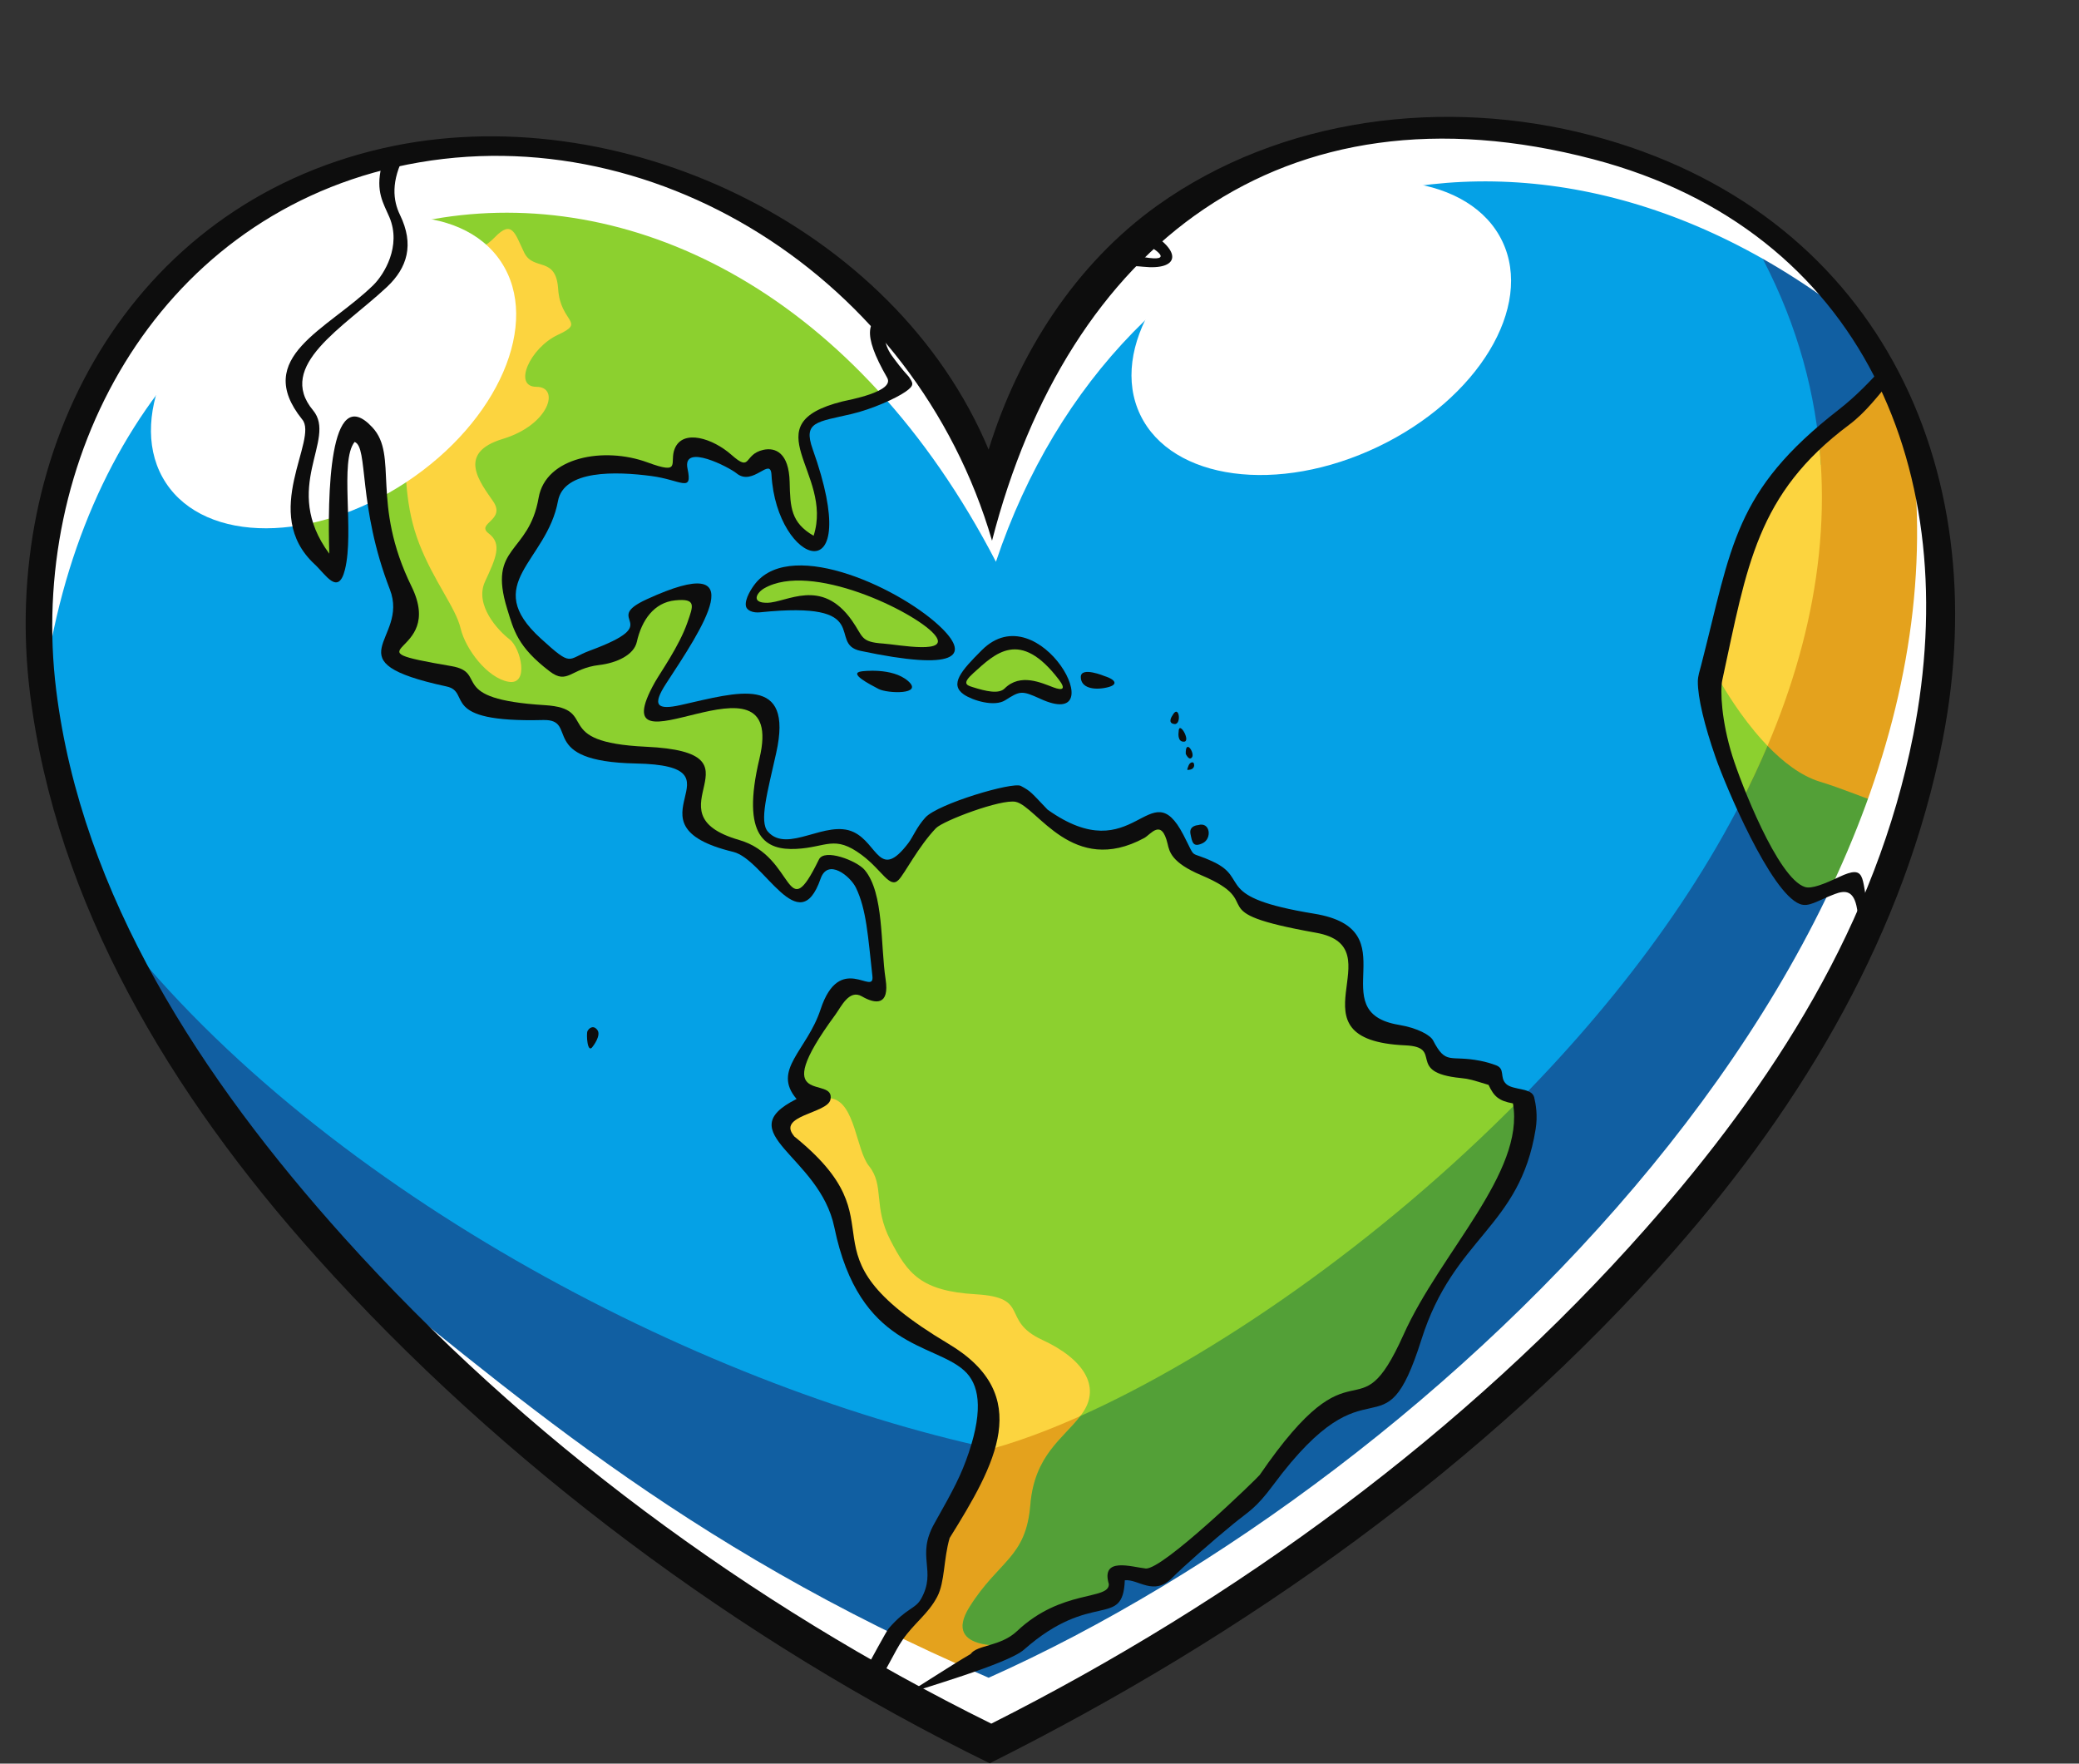
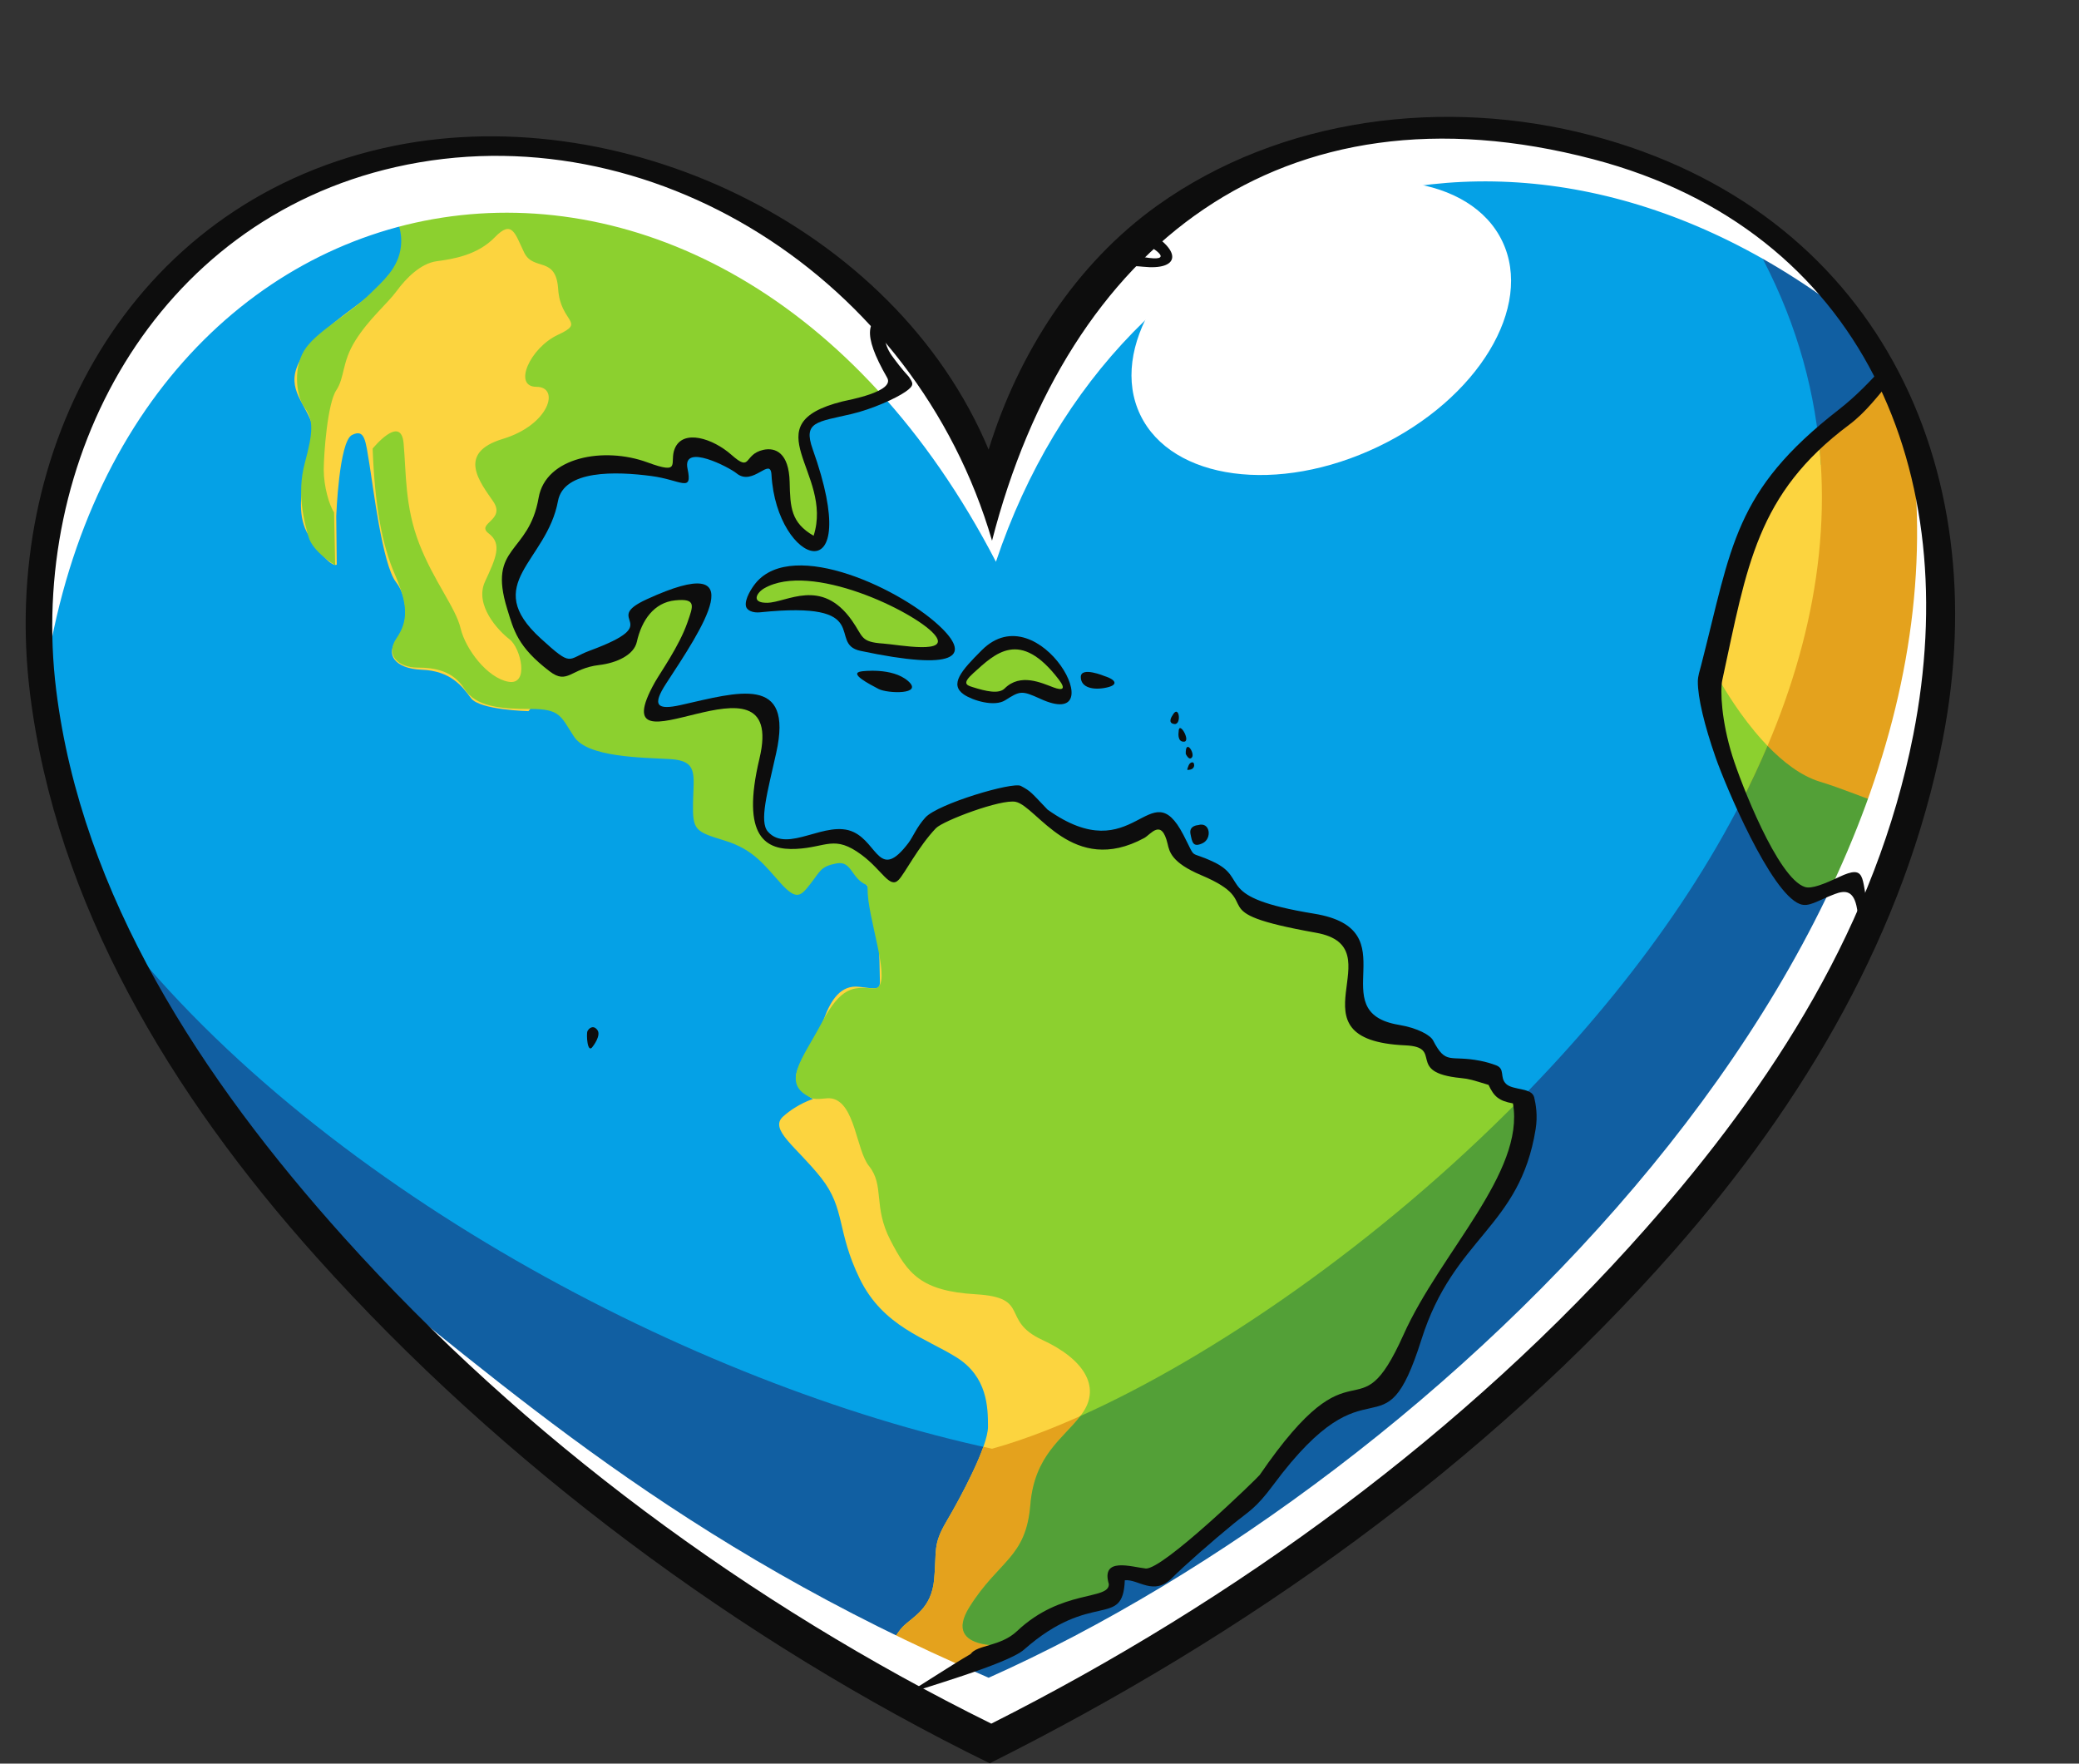
<svg xmlns="http://www.w3.org/2000/svg" height="281.1" preserveAspectRatio="xMidYMid meet" version="1.0" viewBox="0.6 -14.1 331.4 281.1" width="331.4" zoomAndPan="magnify">
  <rect x="0.6" y="-14.1" width="331.4" height="281.1" fill="#333333" stroke="none" />
  <g>
    <g id="change1_1">
      <path d="M 68.578 200.699 C 39.844 171.969 12.656 137.848 7.473 96.18 C 4.48 72.121 10.617 46.766 28.461 29.145 C 71.723 -14.117 147.398 17.352 158.332 65.352 C 162.414 46.289 172.781 30.027 186.289 20.379 C 224.508 -6.914 286.531 6.855 304.562 52.25 C 318.941 88.434 303.945 130.191 283.262 160.707 C 260.461 194.309 228.887 221.336 195.105 243.422 C 183.266 251.152 171.004 258.281 158.352 264.605 C 125.457 248.492 94.848 226.16 68.578 200.699" fill="#05a1e6" fill-rule="evenodd" />
    </g>
    <g id="change2_1">
      <path d="M 68.578 200.699 C 48.551 180.672 29.277 158.027 17.676 132.031 C 50.32 174.984 111.57 206.707 158.738 216.809 C 210.625 202.418 331.98 103.684 277.031 19.371 C 289.102 27.086 298.957 38.141 304.562 52.25 C 318.941 88.434 303.945 130.191 283.262 160.707 C 260.461 194.309 228.887 221.336 195.105 243.422 C 183.266 251.152 171.004 258.281 158.352 264.605 C 125.457 248.492 94.848 226.16 68.578 200.699" fill="#115fa2" fill-rule="evenodd" />
    </g>
    <g id="change3_1">
      <path d="M 285.496 61.523 C 285.496 61.523 297.609 58.93 301.934 53.566 C 302.66 52.664 303.379 51.848 304.09 51.105 C 303.297 49.215 302.43 47.375 301.488 45.598 C 299.25 47.754 296.996 50.023 295.883 51.184 C 293.543 53.613 288.176 57.434 285.496 61.523" fill="#74c140" fill-rule="evenodd" />
    </g>
    <g id="change4_1">
      <path d="M 298.383 133.684 C 297.719 132.559 297.594 131.188 297.398 130.453 C 297.051 129.148 297.484 125.633 294.195 126.805 C 290.906 127.977 287.57 131.148 283.762 124.375 C 279.953 117.602 273.906 105.988 273.559 94.742 C 273.215 83.496 279.961 69.656 281.344 67.578 C 282.73 65.504 286.359 58.824 292.246 54.566 C 297.152 51.02 299.414 47.715 301.383 45.406 C 302.555 47.602 303.621 49.879 304.562 52.25 C 315.035 78.602 309.922 107.91 298.383 133.684" fill="#fcd43f" fill-rule="evenodd" />
    </g>
    <g id="change5_1">
      <path d="M 274.25 93.531 C 274.25 93.531 281.691 107.719 290.688 110.488 C 298.207 112.801 301.137 115.234 305.73 113.648 C 303.836 120.32 301.406 126.875 298.59 133.219 C 297.766 131.828 297.27 130.082 297.18 128.715 C 297.008 126.109 294.754 126.285 291.727 127.762 C 288.695 129.234 286.359 128.629 284.281 125.156 C 282.203 121.684 273.113 107.098 274.25 93.531" fill="#8cd02f" fill-rule="evenodd" />
    </g>
    <g id="change4_2">
      <path d="M 54.199 68.168 C 54.199 68.168 54.633 56.273 56.711 55.23 C 58.785 54.191 58.871 56.188 59.48 59.832 C 60.086 63.48 61.555 75.895 63.719 78.672 C 65.887 81.453 65.539 86.055 63.809 88.051 C 62.078 90.047 63.375 92.48 67.875 92.652 C 72.379 92.824 74.281 95.258 75.668 97.168 C 77.051 99.078 84.844 99.25 84.844 99.25 C 84.844 99.25 89.43 94.039 86.055 89.18 C 82.68 84.316 82.074 83.797 81.641 80.324 C 81.207 76.852 84.234 73.812 85.969 70.164 C 87.699 66.52 98.574 47.379 99.785 41.672 C 100.996 35.961 94.594 17.621 86.113 17.621 C 77.637 17.621 65.105 26.578 65.105 26.578 C 65.105 26.578 61.73 31.094 59.133 33.266 C 56.535 35.438 51.168 38.648 48.574 43.078 C 45.977 47.504 48.918 49.676 50.215 53.148 C 51.516 56.621 46.32 65.652 49.785 71.207 C 53.246 76.766 54.285 75.895 54.285 75.895 L 54.199 68.168" fill="#fcd43f" fill-rule="evenodd" />
    </g>
    <g id="change4_3">
      <path d="M 162.234 247.543 C 162.234 247.543 156.777 250.496 151.41 253.188 C 146.047 255.879 139.207 254.316 139.207 254.316 C 139.207 254.316 142.844 246.852 144.488 245.199 C 146.133 243.551 149.074 242.336 149.508 237.648 C 149.941 232.957 149.246 232.176 151.496 228.355 C 153.75 224.535 158.09 216.418 158.09 213.305 C 158.09 210.188 157.992 205.348 153.102 202.266 C 148.211 199.184 141.371 197.359 137.648 189.723 C 133.926 182.082 135.398 178.609 131.504 173.656 C 127.605 168.711 123.105 165.93 125.441 163.848 C 127.781 161.766 130.203 161.07 130.203 161.07 C 130.203 161.07 126.914 159.332 127.605 156.812 C 128.301 154.297 130.809 151.344 131.934 148.305 C 133.059 145.266 134.617 142.836 137.562 143.184 C 140.504 143.531 140.938 143.789 140.852 141.969 C 140.766 140.145 140.938 129.551 138.602 126.773 C 136.262 123.996 138.254 121.043 139.984 122.781 C 141.719 124.516 142.062 126.164 143.707 123.477 C 145.352 120.781 148.816 116.617 151.066 115.66 C 153.316 114.703 161.887 111.23 163.188 112.84 C 164.484 114.445 172.707 120.133 175.91 119.828 C 179.113 119.523 185.043 117.094 185.043 117.094 C 185.043 117.094 187.078 116.918 188.637 120.391 C 190.195 123.863 192.531 123.691 194.824 125.297 C 197.117 126.902 198.723 130.336 200.93 131.289 C 203.137 132.242 213.133 132.852 215.125 135.109 C 217.113 137.367 216.684 144.141 216.684 146.395 C 216.684 148.652 218.414 150.043 221.965 150.305 C 225.512 150.562 228.715 151.691 229.32 154.992 C 229.926 158.289 236.16 155.164 237.805 156.902 C 239.449 158.637 240.66 160.375 242.48 160.98 C 244.297 161.59 244.383 163.324 242.652 169.402 C 240.922 175.48 233.996 183.559 231.57 188.156 C 229.148 192.758 227.156 195.363 225.598 199.098 C 224.039 202.832 222.828 208.039 217.027 209.168 C 211.23 210.297 208.891 214.641 206.207 217.242 C 203.523 219.848 202.227 223.32 195.992 228.098 C 189.762 232.871 187.508 236.953 183.961 236.953 C 180.41 236.953 178.723 235.953 178.637 238.43 C 178.551 240.902 175.305 241.641 170.801 242.684 C 166.301 243.723 165.695 246.066 162.234 247.543" fill="#fcd43f" fill-rule="evenodd" />
    </g>
    <g id="change6_1">
      <path d="M 162.234 247.543 C 162.234 247.543 156.777 250.496 151.41 253.188 C 146.047 255.879 139.207 254.316 139.207 254.316 C 139.207 254.316 142.844 246.852 144.488 245.199 C 146.133 243.551 149.074 242.336 149.508 237.648 C 149.941 232.957 149.246 232.176 151.496 228.355 C 153.176 225.512 156.016 220.273 157.352 216.504 C 157.812 216.605 158.277 216.711 158.738 216.809 C 180.586 210.75 214.746 189.738 242.883 161.152 C 244.301 161.895 244.246 163.812 242.652 169.402 C 240.922 175.48 233.996 183.559 231.57 188.156 C 229.148 192.758 227.156 195.363 225.598 199.098 C 224.039 202.832 222.828 208.039 217.027 209.168 C 211.23 210.297 208.891 214.641 206.207 217.242 C 203.523 219.848 202.227 223.32 195.992 228.098 C 189.762 232.871 187.508 236.953 183.961 236.953 C 180.41 236.953 178.723 235.953 178.637 238.43 C 178.551 240.902 175.305 241.641 170.801 242.684 C 166.301 243.723 165.695 246.066 162.234 247.543" fill="#e4a21d" fill-rule="evenodd" />
    </g>
    <g id="change5_2">
      <path d="M 182.406 23.406 C 185.676 25.16 188.305 27.758 185 27.797 C 182.805 27.82 180.285 27.57 177.883 27.648 C 179.336 26.148 180.848 24.73 182.406 23.406 Z M 60 57.402 C 60 57.402 64.5 51.848 64.934 56.535 C 65.363 61.223 65.105 66.605 67.441 72.598 C 69.781 78.586 73.242 82.754 74.023 86.055 C 74.801 89.352 78.266 93.953 81.641 94.562 C 85.016 95.172 83.633 89.18 81.812 87.789 C 79.996 86.402 76.188 82.32 77.918 78.586 C 79.648 74.855 80.688 72.598 78.523 70.945 C 76.359 69.297 81.293 68.863 79.219 65.824 C 77.141 62.785 73.312 58.105 80.754 55.855 C 88.191 53.609 89.922 47.555 86.113 47.555 C 82.309 47.555 85.078 41.324 89.574 39.246 C 94.074 37.172 89.922 37.344 89.574 31.98 C 89.23 26.617 85.621 29.184 84.152 26.145 C 82.68 23.105 82.246 20.852 79.477 23.715 C 76.707 26.578 72.812 27.188 70.215 27.535 C 67.617 27.883 65.277 30.312 63.809 32.312 C 62.336 34.309 59.395 36.738 57.227 40.211 C 55.066 43.684 55.582 46.027 54.199 48.113 C 52.812 50.195 52.207 58.184 52.207 60.789 C 52.207 63.395 53.074 66.434 53.852 67.562 L 54.027 75.98 C 54.027 75.98 50.477 73.898 49.785 71.469 C 49.09 69.035 47.879 64.609 49.176 59.746 C 50.477 54.883 50.648 52.887 49.176 50.891 C 47.707 48.895 47.273 44.117 49.438 41.254 C 51.602 38.391 56.102 36.129 59.566 32.746 C 61.621 30.734 64.125 28.629 64.504 25.191 C 65.043 20.336 61.234 19.219 63.215 11.215 C 72.168 9.094 82.809 8.52 90.719 9.754 C 90.719 9.754 90.91 9.699 91.266 9.605 C 111.031 12.633 129.793 22.605 142.648 36.59 C 141.168 36.965 140.234 37.781 140.68 39.648 C 141.719 43.988 145.266 46.289 143.363 47.59 C 141.457 48.895 135.57 50.891 133.449 51.41 C 131.328 51.934 127.52 52.367 129.426 58.789 C 131.328 65.215 133.234 71.641 130.203 72.422 C 127.172 73.203 125.355 65.996 125.008 64.086 C 124.664 62.18 123.711 57.75 122.152 58.965 C 120.594 60.18 120.508 61.57 117.824 59.832 C 115.141 58.098 110.207 55.754 109.602 57.922 C 108.996 60.094 109.602 62.09 106.656 61.223 C 103.715 60.355 95.922 60.094 92.547 61.484 C 89.172 62.871 88.48 64.086 87.699 66.086 C 86.922 68.082 85.535 71.641 83.977 73.727 C 82.418 75.809 80.34 78.066 82.766 83.883 C 85.188 89.699 88.996 92.391 91.25 91.957 C 93.5 91.523 97.48 91.004 99.301 89.527 C 101.117 88.051 101.809 86.141 102.328 84.578 C 102.848 83.016 105.879 80.672 109.516 80.496 C 113.148 80.324 112.633 81.277 111.504 84.84 C 110.379 88.398 108.734 90.566 107.262 92.566 C 105.789 94.562 102.156 100.988 106.918 99.773 C 111.68 98.555 122.41 95.691 122.758 99.598 C 123.105 103.504 122.586 106.719 122.152 111.23 C 121.719 115.746 120.984 120.133 125.227 120.219 C 129.469 120.305 131.633 119.395 134.059 119.395 C 136.48 119.395 139.164 122 140.809 123.691 C 140.809 123.691 141.414 128.031 138.816 126.992 C 136.223 125.949 136.438 123.039 133.926 123.52 C 131.418 123.996 131.371 124.734 129.816 126.73 C 128.258 128.727 127.609 129.508 125.055 126.688 C 122.5 123.863 120.77 121.305 116.094 119.871 C 111.422 118.438 110.984 118.266 111.07 113.836 C 111.156 109.41 111.938 107.152 107.438 106.891 C 102.934 106.633 94.277 106.629 92.113 103.332 C 89.949 100.031 89.949 98.902 85.188 98.902 C 80.426 98.902 76.445 98.559 74.629 95.691 C 72.809 92.824 69.953 92.305 67.098 92.305 C 64.238 92.305 61.902 90.395 63.809 87.617 C 65.711 84.84 65.625 82.234 63.547 77.457 C 61.469 72.684 60.344 66.434 60 57.402" fill="#8cd02f" fill-rule="evenodd" />
    </g>
    <g id="change5_3">
      <path d="M 131.504 82.582 C 131.504 82.582 128.301 82.062 123.711 82.668 C 119.121 83.273 120.16 81.801 121.027 80.062 C 121.895 78.328 127.691 76.07 134.879 78.414 C 142.062 80.758 152.016 85.879 151.066 89.094 C 150.113 92.305 144.484 89.438 141.195 89.352 C 137.906 89.266 137.301 88.051 136.09 86.055 C 134.879 84.059 133.148 82.84 131.504 82.582" fill="#8cd02f" fill-rule="evenodd" />
    </g>
    <g id="change5_4">
      <path d="M 154.441 95.52 C 154.441 95.52 156.434 97.082 158.77 96.906 C 161.105 96.734 161.629 95.082 163.965 95.344 C 166.301 95.605 170.109 97.949 170.543 96.645 C 170.977 95.344 170.023 92.914 168.117 91.262 C 166.215 89.613 163.184 87.445 161.281 88.398 C 159.375 89.352 152.535 93.953 154.441 95.52" fill="#8cd02f" fill-rule="evenodd" />
    </g>
    <g id="change5_5">
      <path d="M 162.07 248.078 C 162.07 248.078 150.477 249.465 155.148 242.023 C 159.82 234.586 164.145 234.238 164.84 225.762 C 165.531 217.281 170.719 214.859 173.316 210.883 C 175.91 206.902 173.488 202.578 166.742 199.461 C 159.992 196.348 165.012 192.715 156.188 192.195 C 147.363 191.676 145.285 188.906 142.52 183.543 C 139.75 178.18 141.629 174.871 139.117 171.746 C 137.078 169.211 136.91 161.734 133.219 160.992 C 132.285 160.801 130.883 161.316 129.945 160.895 C 124.926 158.641 128.516 154.73 131.59 148.914 C 134.66 143.098 136.652 143.184 139.77 143.445 C 142.883 143.703 139.812 135.109 139.031 129.465 C 138.699 127.031 138.789 121.266 140.441 122.863 C 142.73 125.078 143.137 124.504 148.297 117.484 C 149.988 115.184 161.195 111.102 163.617 112.969 C 166.043 114.836 170.555 120.273 177.469 119.652 C 179.262 119.492 180.801 118.57 182.879 117.832 C 184.957 117.094 186.902 116.094 188.203 119.566 C 189.5 123.039 194.695 124.344 196.426 126.34 C 198.156 128.336 198.938 131.113 205.602 132.156 C 212.266 133.199 216.684 134.676 216.684 139.102 C 216.684 143.531 215.211 148.828 220.836 150.043 C 226.465 151.258 228.023 151.43 228.977 154.035 C 229.926 156.641 232.871 156.293 235.812 156.555 C 238.758 156.812 238.844 157.684 239.797 158.984 C 240.746 160.285 243.863 160.113 243.863 163.238 C 243.863 166.363 241.871 173.484 238.238 178.172 C 234.602 182.863 231.051 188.766 227.504 194.758 C 223.953 200.746 224.645 207.344 217.895 208.82 C 211.141 210.297 208.977 214.117 204.648 219.5 C 200.32 224.883 195.387 228.355 191.75 231.57 C 188.117 234.781 186.297 237.125 183.27 237.039 C 180.238 236.953 178.938 236.086 178.68 237.906 C 178.422 239.73 178.766 241.465 174.266 241.812 C 169.766 242.16 164.828 245.809 162.07 248.078" fill="#8cd02f" fill-rule="evenodd" />
    </g>
    <g id="change3_2">
      <path d="M 290.863 59.992 C 294.672 58.695 299.516 56.562 301.934 53.566 C 302.66 52.664 303.379 51.848 304.09 51.105 C 303.297 49.215 302.43 47.375 301.488 45.598 C 299.25 47.754 296.996 50.023 295.883 51.184 C 294.652 52.461 292.586 54.125 290.512 56.008 C 290.66 57.336 290.777 58.664 290.863 59.992" fill="#74c140" fill-rule="evenodd" />
    </g>
    <g id="change6_2">
      <path d="M 298.383 133.684 C 297.719 132.559 297.594 131.188 297.398 130.453 C 297.051 129.148 297.484 125.633 294.195 126.805 C 290.906 127.977 287.57 131.148 283.762 124.375 C 282.137 121.488 280.109 117.723 278.285 113.48 C 287.691 95.043 292.707 75.484 290.504 55.945 C 291.062 55.469 291.641 55.004 292.246 54.566 C 297.152 51.02 299.414 47.715 301.383 45.406 C 302.555 47.602 303.621 49.879 304.562 52.25 C 315.035 78.602 309.922 107.91 298.383 133.684" fill="#e4a21d" fill-rule="evenodd" />
    </g>
    <g id="change7_1">
      <path d="M 282.348 104.781 C 284.801 107.324 287.656 109.555 290.688 110.488 C 298.207 112.801 301.137 115.234 305.73 113.648 C 303.836 120.32 301.406 126.875 298.59 133.219 C 297.766 131.828 297.27 130.082 297.18 128.715 C 297.008 126.109 294.754 126.285 291.727 127.762 C 288.695 129.234 286.359 128.629 284.281 125.156 C 283.27 123.465 280.59 119.129 278.242 113.562 C 279.727 110.66 281.094 107.73 282.348 104.781" fill="#53a037" fill-rule="evenodd" />
    </g>
    <g id="change7_2">
      <path d="M 162.07 248.078 C 162.07 248.078 150.477 249.465 155.148 242.023 C 159.82 234.586 164.145 234.238 164.84 225.762 C 165.488 217.809 170.094 215.184 172.805 211.605 C 193.73 202.238 220.336 184.094 243.008 161.023 C 243.512 161.512 243.863 162.188 243.863 163.238 C 243.863 166.363 241.871 173.484 238.238 178.172 C 234.602 182.863 231.051 188.766 227.504 194.758 C 223.953 200.746 224.645 207.344 217.895 208.82 C 211.141 210.297 208.977 214.117 204.648 219.5 C 200.32 224.883 195.387 228.355 191.75 231.57 C 188.117 234.781 186.297 237.125 183.27 237.039 C 180.238 236.953 178.938 236.086 178.68 237.906 C 178.422 239.73 178.766 241.465 174.266 241.812 C 169.766 242.16 164.828 245.809 162.07 248.078" fill="#53a037" fill-rule="evenodd" />
    </g>
    <g id="change8_1">
-       <path d="M 42.227 27.754 C 56.977 18.027 74.109 17.98 80.484 27.652 C 86.863 37.32 80.07 53.051 65.316 62.777 C 50.566 72.504 33.43 72.551 27.055 62.883 C 20.68 53.211 27.473 37.48 42.227 27.754" fill="#fff" fill-rule="evenodd" />
-     </g>
+       </g>
    <g id="change8_2">
      <path d="M 7.473 96.18 C 4.48 72.125 10.617 46.766 28.461 29.145 C 71.723 -14.117 147.398 17.352 158.332 65.352 C 162.414 46.289 172.781 30.027 186.289 20.379 C 219.73 -3.504 271.398 4.055 295.871 36.727 C 241.074 -6.004 178.805 17.395 159.355 75.438 C 115.141 -9.867 18.934 7.547 7.473 96.18" fill="#fff" fill-rule="evenodd" />
    </g>
    <g id="change8_3">
      <path d="M 68.578 200.699 C 63.57 195.691 58.609 190.523 53.805 185.176 C 81.172 206.754 108.574 232.039 158.195 253.312 C 230.141 221.199 319.391 134.957 304.562 52.25 C 318.941 88.434 303.945 130.191 283.262 160.707 C 260.461 194.309 228.887 221.336 195.105 243.422 C 183.266 251.152 171.004 258.281 158.352 264.605 C 125.457 248.492 94.848 226.16 68.578 200.699" fill="#fff" fill-rule="evenodd" />
    </g>
    <g id="change8_4">
      <path d="M 202.152 19.27 C 218.09 11.633 235.07 13.91 240.074 24.359 C 245.078 34.805 236.215 49.465 220.277 57.098 C 204.344 64.734 187.363 62.453 182.359 52.012 C 177.355 41.566 186.219 26.902 202.152 19.27" fill="#fff" fill-rule="evenodd" />
    </g>
    <g id="change9_1">
      <path d="M 297.914 134.719 C 297.355 133.812 296.91 132.535 296.625 130.785 C 296.133 127.797 294.75 127.766 293.074 128.398 C 290.219 129.484 288.93 130.551 287.477 129.98 C 282.82 128.16 275.672 111.203 274.066 106.602 C 272.328 101.621 271.207 97.066 271.242 94.484 C 271.258 93.609 271.547 92.805 271.762 91.961 C 276.66 72.973 276.957 64.211 293.664 51.223 C 296.602 48.941 298.867 46.484 300.816 44.359 C 301.223 45.09 301.613 45.828 301.996 46.578 C 299.93 49.016 298.012 51.621 295.324 53.629 C 280.613 64.629 279.09 76.094 275.145 94.277 C 274.781 95.949 274.996 100.789 276.734 106.359 C 278.047 110.57 283.961 125.895 288.316 127.277 C 289.379 127.613 291.391 126.797 293.762 125.68 C 298.102 123.629 297.289 125.828 298.336 130.426 C 298.508 131.195 298.727 131.824 298.98 132.336 C 298.633 133.133 298.277 133.93 297.914 134.719" fill="#0d0d0d" fill-rule="evenodd" />
    </g>
    <g id="change9_2">
-       <path d="M 138.426 124.555 C 141.539 128.25 140.93 136.551 141.77 141.996 C 142.414 146.18 140.176 145.98 137.984 144.707 C 135.949 143.527 134.684 146.379 133.742 147.656 C 122.582 162.832 133.859 157.109 132.973 161.176 C 132.488 163.391 124.258 163.672 127.234 167.035 L 126.852 166.746 C 145.504 181.562 126.238 184.863 151.781 200.082 C 165.531 208.273 159.262 219.328 151.977 231.039 C 150.992 234.406 151.23 238.047 150 240.395 C 148.535 243.18 146.344 244.566 144.465 247.289 C 143.18 249.152 141.621 252.688 140.039 254.867 C 139.277 254.434 138.52 253.992 137.762 253.551 C 139.488 250.312 141.953 245.809 142.238 245.48 C 145.113 242.141 146.484 242.41 147.426 240.734 C 149.977 236.18 146.551 234.012 149.559 228.695 C 152.688 223.152 153.824 220.984 155.012 217.473 C 157.434 210.289 156.594 206.441 154.316 204.367 C 149.406 199.895 137.582 200.895 133.598 181.527 C 131.238 170.055 116.727 166.492 127.578 161.066 C 123.602 156.402 129.234 153.379 131.402 146.785 C 134.449 137.527 140.031 144.785 139.664 141.473 C 138.957 135.121 138.715 130.844 137.035 127.383 C 136.16 125.578 132.57 122.609 131.406 125.953 C 127.918 135.996 122.406 122.867 117.469 121.676 C 99.215 117.27 120.297 107.949 101.961 107.59 C 85.977 107.273 93.047 100.516 87.188 100.664 C 70.266 101.094 75.895 96.199 71.773 95.312 C 53.074 91.273 65.91 88.012 62.75 79.859 C 57.582 66.52 59.348 57.148 57.125 56.34 C 54.695 59.375 57.098 70.613 55.586 76.691 C 54.523 80.969 52.457 77.402 50.77 75.848 C 41.945 67.703 51.461 55.863 48.762 52.742 C 40.789 42.797 52.832 38.461 60.094 31.355 C 61.836 29.652 64.613 25.121 62.676 20.527 C 61.734 18.297 60.43 16.48 61.414 12.406 C 61.668 11.355 62.586 10.594 63.457 10.195 C 63.945 10.094 64.434 9.996 64.926 9.906 C 65.223 9.973 65.34 10.184 65.145 10.551 C 62.859 14.793 63.258 17.895 64.359 20.152 C 66.652 24.863 65.555 28.57 62.266 31.652 C 55.406 38.09 44.539 44.16 50.504 51.305 C 54.379 55.949 45.297 63.582 53.086 74.148 L 53.09 74.152 C 52.82 65.391 52.984 46.473 59.969 54.027 C 64.156 58.551 59.656 66.023 66.203 79.383 C 71.758 90.711 54.906 89.051 72.566 92.074 C 78.578 93.105 71.621 97.32 87.438 98.293 C 96.434 98.844 88.035 104.199 103.578 104.922 C 123.555 105.852 103.391 115.438 118.43 119.785 C 127.504 122.41 125.734 133.973 131.137 122.895 C 132.023 121.074 137.207 123.105 138.426 124.555" fill="#0d0d0d" fill-rule="evenodd" />
-     </g>
+       </g>
    <g id="change9_3">
      <path d="M 179.25 26.277 C 180.137 26.367 181.121 26.52 182.219 26.746 C 187.203 27.773 186.406 26.305 181.711 24.008 C 182.25 23.539 182.793 23.078 183.344 22.629 C 189.215 25.953 188.594 29.02 182.812 28.414 C 180.762 28.199 178.824 28.297 177.016 28.562 C 177.746 27.777 178.492 27.016 179.25 26.277 Z M 136.688 118.531 C 140.543 120.367 140.797 126.328 145.398 120.266 C 146.141 119.289 146.719 117.723 148.117 116.191 C 150.125 114 162.027 110.48 163.32 111.164 C 164.969 112.043 164.961 112.203 167.582 114.941 C 181.535 124.879 183.852 108.586 189.238 118.965 C 191.445 123.219 189.895 121.32 194.023 123.27 C 199.938 126.055 193.816 128.875 210.078 131.531 C 225.48 134.047 211.105 147.172 223.59 149.25 C 226.609 149.754 228.613 150.91 229.035 151.723 C 231.125 155.75 231.668 154.012 236.551 154.977 C 237.438 155.152 238.289 155.395 239.09 155.699 C 240.57 156.27 239.613 157.605 240.656 158.641 C 241.758 159.727 244.77 159.199 245.156 160.809 C 245.418 161.914 245.734 163.691 245.391 165.844 C 242.855 181.652 232.367 182.992 227.184 199.402 C 221.004 218.965 219.32 201.352 203.586 222.551 C 200.723 226.406 199.742 226.707 197.176 228.809 C 193.914 231.473 189.238 235.574 187.453 237.387 C 184.523 240.371 182.027 237.535 179.898 237.777 C 179.586 245.59 174.66 239.277 163.828 248.832 C 161.148 251.195 146.758 255.191 144.895 256.012 C 147.941 254.168 152.348 251.254 155.324 249.527 C 156.359 248.043 160.094 248.363 162.723 245.875 C 169.836 239.145 177.441 240.996 177.352 238.383 C 176.059 234.008 180.926 235.648 183.219 235.898 C 185.895 236.188 201.113 221.414 201.406 220.984 C 216.969 198.285 216.754 215.496 224.34 198.605 C 230.223 185.504 243.699 172.773 241.77 161.77 C 239.547 161.371 238.754 160.699 237.879 158.816 C 235.266 158.023 234.848 157.863 233.43 157.723 C 224.512 156.84 230.895 152.789 224.609 152.516 C 205.387 151.668 223.301 136.875 210.387 134.57 C 191.211 131.148 203.07 130.027 192.082 125.395 C 187.301 123.379 187.008 121.613 186.719 120.395 C 185.742 116.262 184.051 118.895 183 119.465 C 171.582 125.652 165.922 114.441 162.508 113.703 C 160.203 113.211 150.914 116.723 149.789 117.906 C 146.977 120.855 144.82 125.129 143.855 126.133 C 142.422 127.621 141.25 124.613 137.945 122.156 C 133.582 118.914 132.375 120.965 127.504 121.203 C 122.738 121.438 118.656 119.422 121.66 106.812 C 126.246 87.566 95.77 111.133 104.992 94.641 C 105.828 93.148 108.879 88.871 110.172 85.129 C 111.094 82.473 111.676 81.238 108.215 81.59 C 104.844 81.934 102.883 84.754 102.113 88.211 C 101.645 90.301 98.898 91.566 96.117 91.895 C 91.543 92.43 91.105 95.105 88.215 92.902 C 83.082 88.98 82.504 86.367 81.449 82.957 C 78.293 72.758 84.879 74.363 86.457 65.246 C 87.586 58.719 96.883 57.055 103.805 59.598 C 109.367 61.645 107.219 59.648 108.164 57.387 C 109.48 54.242 114.234 55.777 117.191 58.391 C 120.461 61.277 119.043 58.305 122.297 57.598 C 124.195 57.184 126.367 58.062 126.473 62.734 C 126.562 66.77 126.68 69.211 130.293 71.293 C 133.523 61.254 120.285 53.531 134.898 49.883 C 135.738 49.676 143.309 48.336 142.016 46.102 C 137.84 38.863 138.945 36.766 141.961 35.859 C 142.473 36.398 142.977 36.945 143.469 37.5 C 140.746 37.664 141.508 40.848 142.73 42.539 C 143.387 43.453 144.344 44.73 145.461 45.938 C 146.145 46.973 146.441 47.293 144.93 48.344 C 143.422 49.391 139.652 51.109 136.301 51.895 C 130.824 53.176 128.578 53.094 130.145 57.492 C 138.516 80.988 124.395 75.969 123.578 61.574 C 123.41 58.605 120.633 63.516 117.996 61.332 C 116.93 60.441 109.305 56.422 110.195 60.605 C 111.027 64.508 109.191 62.406 104.465 61.777 C 98.754 61.016 90.465 60.773 89.543 65.766 C 87.746 75.484 77.172 78.895 86.809 87.676 C 91.922 92.336 90.945 90.961 94.598 89.613 C 107.172 84.973 96.145 84.879 103.711 81.41 C 121.141 73.414 112.359 86.309 106.789 94.84 C 104.508 98.336 105.293 99.133 109.148 98.266 C 118.258 96.223 127.113 93.367 124.336 105.883 C 122.926 112.23 121.582 116.859 123.016 118.465 C 126.18 122.008 132.289 116.438 136.688 118.531" fill="#0d0d0d" fill-rule="evenodd" />
    </g>
    <g id="change9_4">
      <path d="M 122.891 81.977 C 126.031 81.941 131.52 77.887 136.398 84.797 C 138.234 87.395 137.699 88.23 141.41 88.477 C 143.613 88.617 152.535 90.363 149.477 86.938 C 146.281 83.352 129.871 75.363 122.41 79.676 C 121.23 80.355 120.246 82.008 122.891 81.977 Z M 121.078 78.812 C 127.07 71.602 144.672 79.941 150.852 86.156 C 155.098 90.43 153.172 92.906 137.754 89.637 C 132.348 88.488 140.238 81.59 121.742 83.496 C 120.656 83.609 119.613 83.238 119.492 82.445 C 119.324 81.352 120.387 79.648 121.078 78.812" fill="#0d0d0d" fill-rule="evenodd" />
    </g>
    <g id="change9_5">
      <path d="M 160.738 95.637 C 163.254 93.133 166.617 94.75 168.527 95.461 C 169.93 95.98 170.586 95.797 169.395 94.234 C 163.168 86.059 159.227 90.055 155.746 93.195 C 153.895 94.867 154.664 95.113 155.719 95.441 C 157.734 96.07 159.801 96.566 160.738 95.637 Z M 160.84 97.508 C 159.09 98.621 155.621 97.535 154.238 96.59 C 151.914 94.988 153.805 92.816 157.109 89.523 C 166.328 80.324 178.336 102.742 166.441 97.285 C 163.465 95.922 163.199 96.008 160.84 97.508" fill="#0d0d0d" fill-rule="evenodd" />
    </g>
    <g id="change9_6">
      <path d="M 137.98 92.902 C 137.98 92.902 142.801 92.234 145.344 94.441 C 147.887 96.652 142.062 96.449 140.656 95.715 C 139.254 94.977 135.703 93.172 137.98 92.902" fill="#0d0d0d" fill-rule="evenodd" />
    </g>
    <g id="change9_7">
      <path d="M 176.695 93.672 C 176.695 93.672 172.883 92.066 172.883 93.805 C 172.883 95.547 174.957 95.949 177.031 95.48 C 179.105 95.012 178.234 94.141 176.695 93.672" fill="#0d0d0d" fill-rule="evenodd" />
    </g>
    <g id="change9_8">
      <path d="M 187.473 99.965 C 187.473 99.965 186.602 101.168 187.809 101.301 C 189.012 101.438 188.543 97.953 187.473 99.965" fill="#0d0d0d" fill-rule="evenodd" />
    </g>
    <g id="change9_9">
      <path d="M 188.477 102.574 C 188.477 102.574 188.211 104.18 189.348 104.113 C 190.484 104.047 188.477 100.566 188.477 102.574" fill="#0d0d0d" fill-rule="evenodd" />
    </g>
    <g id="change9_10">
      <path d="M 189.613 106.055 C 189.613 106.055 190.148 107.258 190.617 106.59 C 191.086 105.922 189.547 103.578 189.613 106.055" fill="#0d0d0d" fill-rule="evenodd" />
    </g>
    <g id="change9_11">
      <path d="M 190.082 108.598 C 190.082 108.598 190.953 108.598 190.953 107.859 C 190.953 107.125 190.266 107.375 190.066 107.91 C 189.863 108.445 189.73 108.715 190.082 108.598" fill="#0d0d0d" fill-rule="evenodd" />
    </g>
    <g id="change9_12">
      <path d="M 191.57 117.414 C 191.57 117.414 190.098 117.48 190.367 118.82 C 190.633 120.16 190.77 121.027 192.309 120.293 C 193.848 119.559 193.512 116.812 191.57 117.414" fill="#0d0d0d" fill-rule="evenodd" />
    </g>
    <g id="change9_13">
      <path d="M 95.113 152.668 C 95.113 152.668 96.484 150.93 95.816 150.059 C 95.148 149.188 94.445 149.824 94.242 150.258 C 94.043 150.695 94.211 154.074 95.113 152.668" fill="#0d0d0d" fill-rule="evenodd" />
    </g>
    <g id="change9_14">
      <path d="M 158.617 260.629 C 197.59 240.988 234.27 214.184 262.93 181.715 C 283.367 158.559 299.695 133.008 305.582 103.027 C 313.77 61.336 297.633 22.613 254.602 11.289 C 204.84 -1.805 170.781 25.273 158.734 72.078 C 146.527 30.188 104.051 3.395 63.676 12.527 C 25.215 21.227 5.008 59.281 9.562 95.922 C 13.625 128.586 32.602 157.742 55.477 183.188 C 84.184 215.125 120.066 241.582 158.617 260.629 Z M 5.383 96.434 C 0.562 57.664 21.102 18.758 61.664 9.52 C 98.828 1.051 143.215 21.703 158.191 57.562 C 162.887 42.336 171.988 28.012 185.074 18.664 C 204.836 4.555 230.996 1.363 254.309 7.496 C 299.484 19.383 318.871 59.988 310.262 103.836 C 304.262 134.387 288.266 161.547 267.516 185.16 C 237.395 219.441 199.016 246.629 158.363 266.945 C 118.488 247.438 80.684 219.332 51.066 186.293 C 27.738 160.273 9.543 129.891 5.383 96.434" fill="#0d0d0d" />
    </g>
  </g>
</svg>